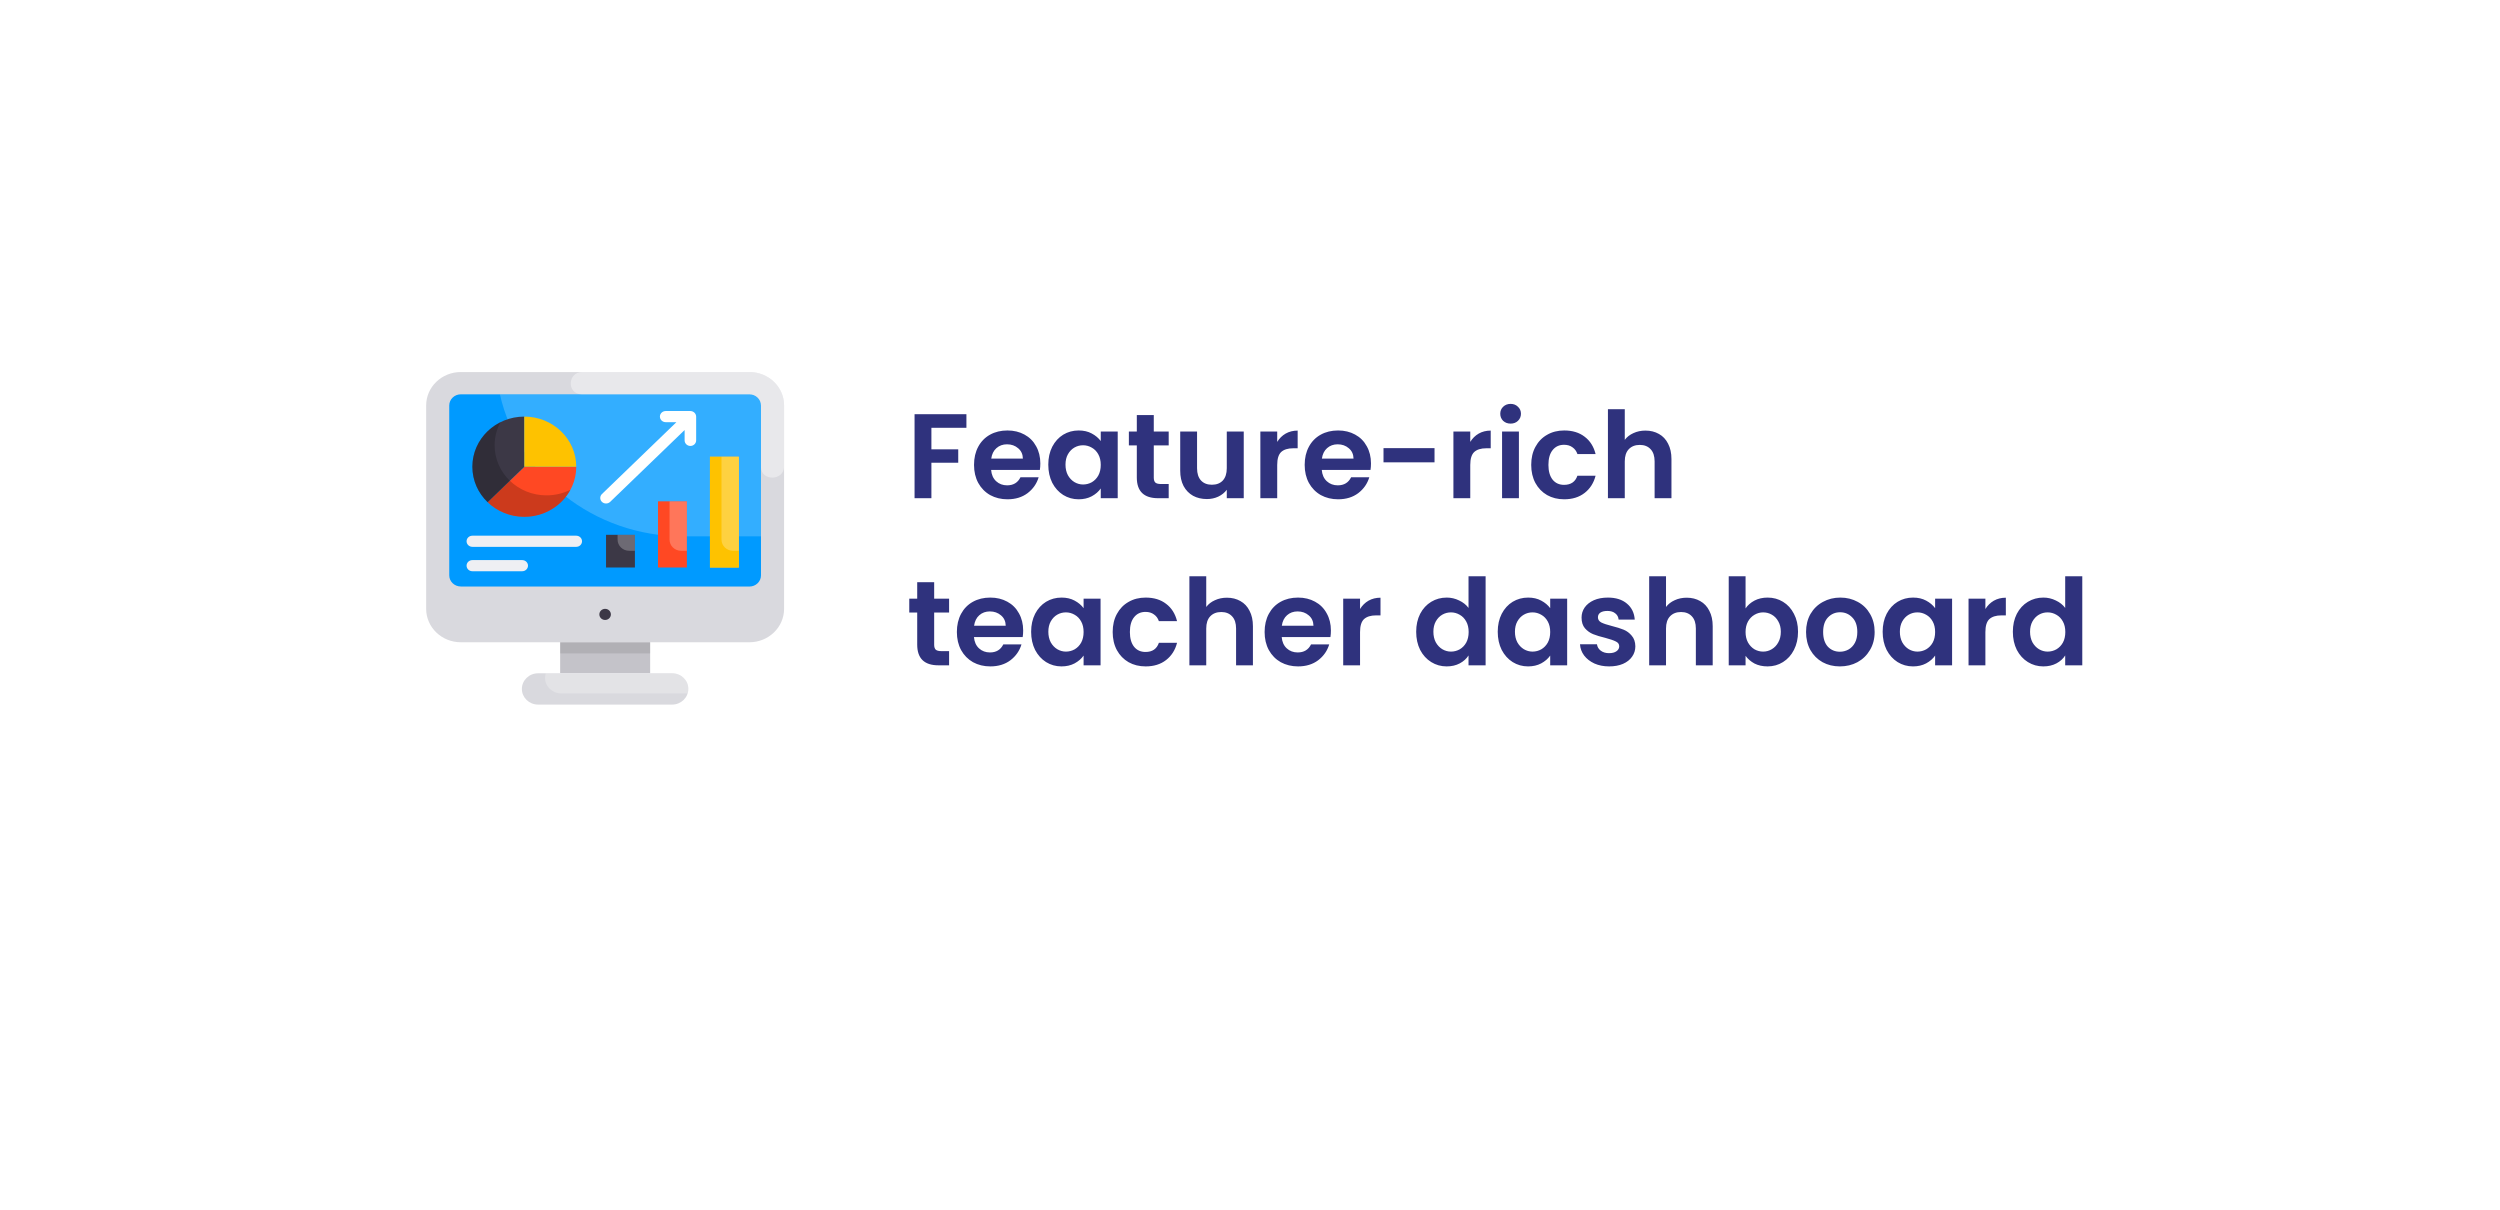
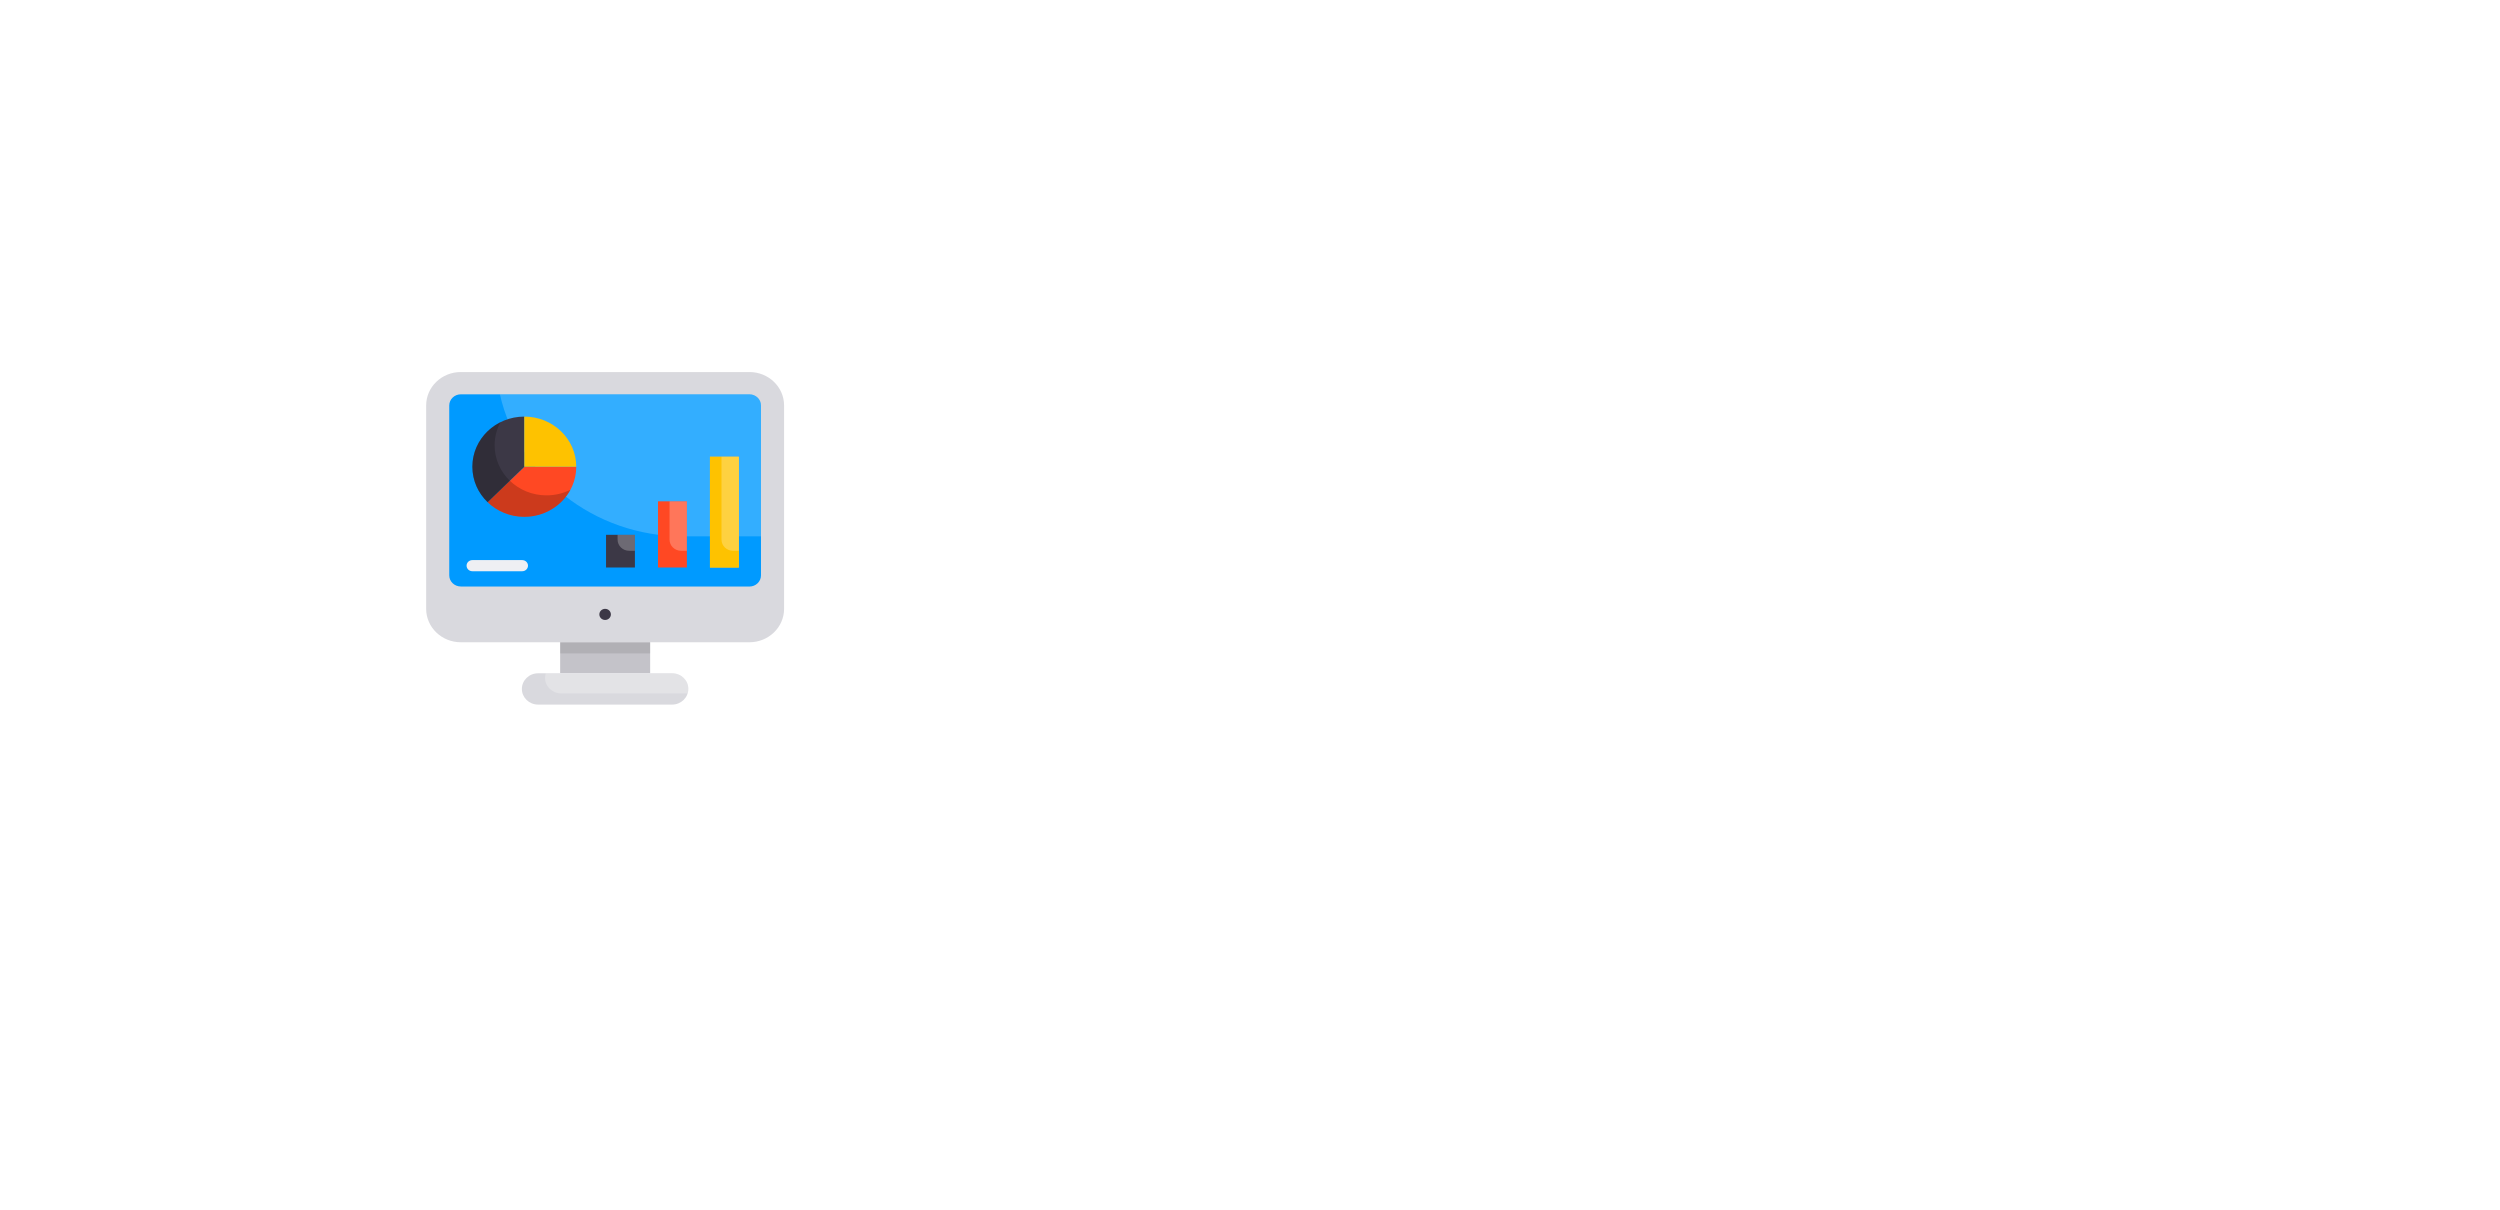
<svg xmlns="http://www.w3.org/2000/svg" width="374" height="181" viewBox="0 0 374 181" fill="none">
  <g filter="url(#filter0_d_702_1159)">
    <rect x="40.596" y="30.985" width="293.409" height="99.094" rx="10" fill="white" />
  </g>
-   <path d="M144.576 61.968V64.002H139.338V67.224H143.352V69.222H139.338V74.532H136.818V61.968H144.576ZM155.633 69.33C155.633 69.69 155.609 70.014 155.561 70.302H148.271C148.331 71.022 148.583 71.586 149.027 71.994C149.471 72.402 150.017 72.606 150.665 72.606C151.601 72.606 152.267 72.204 152.663 71.4H155.381C155.093 72.36 154.541 73.152 153.725 73.776C152.909 74.388 151.907 74.694 150.719 74.694C149.759 74.694 148.895 74.484 148.127 74.064C147.371 73.632 146.777 73.026 146.345 72.246C145.925 71.466 145.715 70.566 145.715 69.546C145.715 68.514 145.925 67.608 146.345 66.828C146.765 66.048 147.353 65.448 148.109 65.028C148.865 64.608 149.735 64.398 150.719 64.398C151.667 64.398 152.513 64.602 153.257 65.01C154.013 65.418 154.595 66 155.003 66.756C155.423 67.5 155.633 68.358 155.633 69.33ZM153.023 68.61C153.011 67.962 152.777 67.446 152.321 67.062C151.865 66.666 151.307 66.468 150.647 66.468C150.023 66.468 149.495 66.66 149.063 67.044C148.643 67.416 148.385 67.938 148.289 68.61H153.023ZM156.824 69.51C156.824 68.502 157.022 67.608 157.418 66.828C157.826 66.048 158.372 65.448 159.056 65.028C159.752 64.608 160.526 64.398 161.378 64.398C162.122 64.398 162.77 64.548 163.322 64.848C163.886 65.148 164.336 65.526 164.672 65.982V64.56H167.21V74.532H164.672V73.074C164.348 73.542 163.898 73.932 163.322 74.244C162.758 74.544 162.104 74.694 161.36 74.694C160.52 74.694 159.752 74.478 159.056 74.046C158.372 73.614 157.826 73.008 157.418 72.228C157.022 71.436 156.824 70.53 156.824 69.51ZM164.672 69.546C164.672 68.934 164.552 68.412 164.312 67.98C164.072 67.536 163.748 67.2 163.34 66.972C162.932 66.732 162.494 66.612 162.026 66.612C161.558 66.612 161.126 66.726 160.73 66.954C160.334 67.182 160.01 67.518 159.758 67.962C159.518 68.394 159.398 68.91 159.398 69.51C159.398 70.11 159.518 70.638 159.758 71.094C160.01 71.538 160.334 71.88 160.73 72.12C161.138 72.36 161.57 72.48 162.026 72.48C162.494 72.48 162.932 72.366 163.34 72.138C163.748 71.898 164.072 71.562 164.312 71.13C164.552 70.686 164.672 70.158 164.672 69.546ZM172.605 66.63V71.454C172.605 71.79 172.683 72.036 172.839 72.192C173.007 72.336 173.283 72.408 173.667 72.408H174.837V74.532H173.253C171.129 74.532 170.067 73.5 170.067 71.436V66.63H168.879V64.56H170.067V62.094H172.605V64.56H174.837V66.63H172.605ZM186.064 64.56V74.532H183.526V73.272C183.202 73.704 182.776 74.046 182.248 74.298C181.732 74.538 181.168 74.658 180.556 74.658C179.776 74.658 179.086 74.496 178.486 74.172C177.886 73.836 177.412 73.35 177.064 72.714C176.728 72.066 176.56 71.298 176.56 70.41V64.56H179.08V70.05C179.08 70.842 179.278 71.454 179.674 71.886C180.07 72.306 180.61 72.516 181.294 72.516C181.99 72.516 182.536 72.306 182.932 71.886C183.328 71.454 183.526 70.842 183.526 70.05V64.56H186.064ZM191.07 66.108C191.394 65.58 191.814 65.166 192.33 64.866C192.858 64.566 193.458 64.416 194.13 64.416V67.062H193.464C192.672 67.062 192.072 67.248 191.664 67.62C191.268 67.992 191.07 68.64 191.07 69.564V74.532H188.55V64.56H191.07V66.108ZM205.098 69.33C205.098 69.69 205.074 70.014 205.026 70.302H197.736C197.796 71.022 198.048 71.586 198.492 71.994C198.936 72.402 199.482 72.606 200.13 72.606C201.066 72.606 201.732 72.204 202.128 71.4H204.846C204.558 72.36 204.006 73.152 203.19 73.776C202.374 74.388 201.372 74.694 200.184 74.694C199.224 74.694 198.36 74.484 197.592 74.064C196.836 73.632 196.242 73.026 195.81 72.246C195.39 71.466 195.18 70.566 195.18 69.546C195.18 68.514 195.39 67.608 195.81 66.828C196.23 66.048 196.818 65.448 197.574 65.028C198.33 64.608 199.2 64.398 200.184 64.398C201.132 64.398 201.978 64.602 202.722 65.01C203.478 65.418 204.06 66 204.468 66.756C204.888 67.5 205.098 68.358 205.098 69.33ZM202.488 68.61C202.476 67.962 202.242 67.446 201.786 67.062C201.33 66.666 200.772 66.468 200.112 66.468C199.488 66.468 198.96 66.66 198.528 67.044C198.108 67.416 197.85 67.938 197.754 68.61H202.488ZM214.605 67.044V69.168H206.973V67.044H214.605ZM219.951 66.108C220.275 65.58 220.695 65.166 221.211 64.866C221.739 64.566 222.339 64.416 223.011 64.416V67.062H222.345C221.553 67.062 220.953 67.248 220.545 67.62C220.149 67.992 219.951 68.64 219.951 69.564V74.532H217.431V64.56H219.951V66.108ZM225.987 63.372C225.543 63.372 225.171 63.234 224.871 62.958C224.583 62.67 224.439 62.316 224.439 61.896C224.439 61.476 224.583 61.128 224.871 60.852C225.171 60.564 225.543 60.42 225.987 60.42C226.431 60.42 226.797 60.564 227.085 60.852C227.385 61.128 227.535 61.476 227.535 61.896C227.535 62.316 227.385 62.67 227.085 62.958C226.797 63.234 226.431 63.372 225.987 63.372ZM227.229 64.56V74.532H224.709V64.56H227.229ZM229.07 69.546C229.07 68.514 229.28 67.614 229.7 66.846C230.12 66.066 230.702 65.466 231.446 65.046C232.19 64.614 233.042 64.398 234.002 64.398C235.238 64.398 236.258 64.71 237.062 65.334C237.878 65.946 238.424 66.81 238.7 67.926H235.982C235.838 67.494 235.592 67.158 235.244 66.918C234.908 66.666 234.488 66.54 233.984 66.54C233.264 66.54 232.694 66.804 232.274 67.332C231.854 67.848 231.644 68.586 231.644 69.546C231.644 70.494 231.854 71.232 232.274 71.76C232.694 72.276 233.264 72.534 233.984 72.534C235.004 72.534 235.67 72.078 235.982 71.166H238.7C238.424 72.246 237.878 73.104 237.062 73.74C236.246 74.376 235.226 74.694 234.002 74.694C233.042 74.694 232.19 74.484 231.446 74.064C230.702 73.632 230.12 73.032 229.7 72.264C229.28 71.484 229.07 70.578 229.07 69.546ZM246.162 64.416C246.918 64.416 247.59 64.584 248.178 64.92C248.766 65.244 249.222 65.73 249.546 66.378C249.882 67.014 250.05 67.782 250.05 68.682V74.532H247.53V69.024C247.53 68.232 247.332 67.626 246.936 67.206C246.54 66.774 246 66.558 245.316 66.558C244.62 66.558 244.068 66.774 243.66 67.206C243.264 67.626 243.066 68.232 243.066 69.024V74.532H240.546V61.212H243.066V65.802C243.39 65.37 243.822 65.034 244.362 64.794C244.902 64.542 245.502 64.416 246.162 64.416ZM139.752 91.63V96.454C139.752 96.79 139.83 97.036 139.986 97.192C140.154 97.336 140.43 97.408 140.814 97.408H141.984V99.532H140.4C138.276 99.532 137.214 98.5 137.214 96.436V91.63H136.026V89.56H137.214V87.094H139.752V89.56H141.984V91.63H139.752ZM153.066 94.33C153.066 94.69 153.042 95.014 152.994 95.302H145.704C145.764 96.022 146.016 96.586 146.46 96.994C146.904 97.402 147.45 97.606 148.098 97.606C149.034 97.606 149.7 97.204 150.096 96.4H152.814C152.526 97.36 151.974 98.152 151.158 98.776C150.342 99.388 149.34 99.694 148.152 99.694C147.192 99.694 146.328 99.484 145.56 99.064C144.804 98.632 144.21 98.026 143.778 97.246C143.358 96.466 143.148 95.566 143.148 94.546C143.148 93.514 143.358 92.608 143.778 91.828C144.198 91.048 144.786 90.448 145.542 90.028C146.298 89.608 147.168 89.398 148.152 89.398C149.1 89.398 149.946 89.602 150.69 90.01C151.446 90.418 152.028 91 152.436 91.756C152.856 92.5 153.066 93.358 153.066 94.33ZM150.456 93.61C150.444 92.962 150.21 92.446 149.754 92.062C149.298 91.666 148.74 91.468 148.08 91.468C147.456 91.468 146.928 91.66 146.496 92.044C146.076 92.416 145.818 92.938 145.722 93.61H150.456ZM154.258 94.51C154.258 93.502 154.456 92.608 154.852 91.828C155.26 91.048 155.806 90.448 156.49 90.028C157.186 89.608 157.96 89.398 158.812 89.398C159.556 89.398 160.204 89.548 160.756 89.848C161.32 90.148 161.77 90.526 162.106 90.982V89.56H164.644V99.532H162.106V98.074C161.782 98.542 161.332 98.932 160.756 99.244C160.192 99.544 159.538 99.694 158.794 99.694C157.954 99.694 157.186 99.478 156.49 99.046C155.806 98.614 155.26 98.008 154.852 97.228C154.456 96.436 154.258 95.53 154.258 94.51ZM162.106 94.546C162.106 93.934 161.986 93.412 161.746 92.98C161.506 92.536 161.182 92.2 160.774 91.972C160.366 91.732 159.928 91.612 159.46 91.612C158.992 91.612 158.56 91.726 158.164 91.954C157.768 92.182 157.444 92.518 157.192 92.962C156.952 93.394 156.832 93.91 156.832 94.51C156.832 95.11 156.952 95.638 157.192 96.094C157.444 96.538 157.768 96.88 158.164 97.12C158.572 97.36 159.004 97.48 159.46 97.48C159.928 97.48 160.366 97.366 160.774 97.138C161.182 96.898 161.506 96.562 161.746 96.13C161.986 95.686 162.106 95.158 162.106 94.546ZM166.457 94.546C166.457 93.514 166.667 92.614 167.087 91.846C167.507 91.066 168.089 90.466 168.833 90.046C169.577 89.614 170.429 89.398 171.389 89.398C172.625 89.398 173.645 89.71 174.449 90.334C175.265 90.946 175.811 91.81 176.087 92.926H173.369C173.225 92.494 172.979 92.158 172.631 91.918C172.295 91.666 171.875 91.54 171.371 91.54C170.651 91.54 170.081 91.804 169.661 92.332C169.241 92.848 169.031 93.586 169.031 94.546C169.031 95.494 169.241 96.232 169.661 96.76C170.081 97.276 170.651 97.534 171.371 97.534C172.391 97.534 173.057 97.078 173.369 96.166H176.087C175.811 97.246 175.265 98.104 174.449 98.74C173.633 99.376 172.613 99.694 171.389 99.694C170.429 99.694 169.577 99.484 168.833 99.064C168.089 98.632 167.507 98.032 167.087 97.264C166.667 96.484 166.457 95.578 166.457 94.546ZM183.549 89.416C184.305 89.416 184.977 89.584 185.565 89.92C186.153 90.244 186.609 90.73 186.933 91.378C187.269 92.014 187.437 92.782 187.437 93.682V99.532H184.917V94.024C184.917 93.232 184.719 92.626 184.323 92.206C183.927 91.774 183.387 91.558 182.703 91.558C182.007 91.558 181.455 91.774 181.047 92.206C180.651 92.626 180.453 93.232 180.453 94.024V99.532H177.933V86.212H180.453V90.802C180.777 90.37 181.209 90.034 181.749 89.794C182.289 89.542 182.889 89.416 183.549 89.416ZM199.104 94.33C199.104 94.69 199.08 95.014 199.032 95.302H191.742C191.802 96.022 192.054 96.586 192.498 96.994C192.942 97.402 193.488 97.606 194.136 97.606C195.072 97.606 195.738 97.204 196.134 96.4H198.852C198.564 97.36 198.012 98.152 197.196 98.776C196.38 99.388 195.378 99.694 194.19 99.694C193.23 99.694 192.366 99.484 191.598 99.064C190.842 98.632 190.248 98.026 189.816 97.246C189.396 96.466 189.186 95.566 189.186 94.546C189.186 93.514 189.396 92.608 189.816 91.828C190.236 91.048 190.824 90.448 191.58 90.028C192.336 89.608 193.206 89.398 194.19 89.398C195.138 89.398 195.984 89.602 196.728 90.01C197.484 90.418 198.066 91 198.474 91.756C198.894 92.5 199.104 93.358 199.104 94.33ZM196.494 93.61C196.482 92.962 196.248 92.446 195.792 92.062C195.336 91.666 194.778 91.468 194.118 91.468C193.494 91.468 192.966 91.66 192.534 92.044C192.114 92.416 191.856 92.938 191.76 93.61H196.494ZM203.463 91.108C203.787 90.58 204.207 90.166 204.723 89.866C205.251 89.566 205.851 89.416 206.523 89.416V92.062H205.857C205.065 92.062 204.465 92.248 204.057 92.62C203.661 92.992 203.463 93.64 203.463 94.564V99.532H200.943V89.56H203.463V91.108ZM211.861 94.51C211.861 93.502 212.059 92.608 212.455 91.828C212.863 91.048 213.415 90.448 214.111 90.028C214.807 89.608 215.581 89.398 216.433 89.398C217.081 89.398 217.699 89.542 218.287 89.83C218.875 90.106 219.343 90.478 219.691 90.946V86.212H222.247V99.532H219.691V98.056C219.379 98.548 218.941 98.944 218.377 99.244C217.813 99.544 217.159 99.694 216.415 99.694C215.575 99.694 214.807 99.478 214.111 99.046C213.415 98.614 212.863 98.008 212.455 97.228C212.059 96.436 211.861 95.53 211.861 94.51ZM219.709 94.546C219.709 93.934 219.589 93.412 219.349 92.98C219.109 92.536 218.785 92.2 218.377 91.972C217.969 91.732 217.531 91.612 217.063 91.612C216.595 91.612 216.163 91.726 215.767 91.954C215.371 92.182 215.047 92.518 214.795 92.962C214.555 93.394 214.435 93.91 214.435 94.51C214.435 95.11 214.555 95.638 214.795 96.094C215.047 96.538 215.371 96.88 215.767 97.12C216.175 97.36 216.607 97.48 217.063 97.48C217.531 97.48 217.969 97.366 218.377 97.138C218.785 96.898 219.109 96.562 219.349 96.13C219.589 95.686 219.709 95.158 219.709 94.546ZM224.061 94.51C224.061 93.502 224.259 92.608 224.655 91.828C225.063 91.048 225.609 90.448 226.293 90.028C226.989 89.608 227.763 89.398 228.615 89.398C229.359 89.398 230.007 89.548 230.559 89.848C231.123 90.148 231.573 90.526 231.909 90.982V89.56H234.447V99.532H231.909V98.074C231.585 98.542 231.135 98.932 230.559 99.244C229.995 99.544 229.341 99.694 228.597 99.694C227.757 99.694 226.989 99.478 226.293 99.046C225.609 98.614 225.063 98.008 224.655 97.228C224.259 96.436 224.061 95.53 224.061 94.51ZM231.909 94.546C231.909 93.934 231.789 93.412 231.549 92.98C231.309 92.536 230.985 92.2 230.577 91.972C230.169 91.732 229.731 91.612 229.263 91.612C228.795 91.612 228.363 91.726 227.967 91.954C227.571 92.182 227.247 92.518 226.995 92.962C226.755 93.394 226.635 93.91 226.635 94.51C226.635 95.11 226.755 95.638 226.995 96.094C227.247 96.538 227.571 96.88 227.967 97.12C228.375 97.36 228.807 97.48 229.263 97.48C229.731 97.48 230.169 97.366 230.577 97.138C230.985 96.898 231.309 96.562 231.549 96.13C231.789 95.686 231.909 95.158 231.909 94.546ZM240.724 99.694C239.908 99.694 239.176 99.55 238.528 99.262C237.88 98.962 237.364 98.56 236.98 98.056C236.608 97.552 236.404 96.994 236.368 96.382H238.906C238.954 96.766 239.14 97.084 239.464 97.336C239.8 97.588 240.214 97.714 240.706 97.714C241.186 97.714 241.558 97.618 241.822 97.426C242.098 97.234 242.236 96.988 242.236 96.688C242.236 96.364 242.068 96.124 241.732 95.968C241.408 95.8 240.886 95.62 240.166 95.428C239.422 95.248 238.81 95.062 238.33 94.87C237.862 94.678 237.454 94.384 237.106 93.988C236.77 93.592 236.602 93.058 236.602 92.386C236.602 91.834 236.758 91.33 237.07 90.874C237.394 90.418 237.85 90.058 238.438 89.794C239.038 89.53 239.74 89.398 240.544 89.398C241.732 89.398 242.68 89.698 243.388 90.298C244.096 90.886 244.486 91.684 244.558 92.692H242.146C242.11 92.296 241.942 91.984 241.642 91.756C241.354 91.516 240.964 91.396 240.472 91.396C240.016 91.396 239.662 91.48 239.41 91.648C239.17 91.816 239.05 92.05 239.05 92.35C239.05 92.686 239.218 92.944 239.554 93.124C239.89 93.292 240.412 93.466 241.12 93.646C241.84 93.826 242.434 94.012 242.902 94.204C243.37 94.396 243.772 94.696 244.108 95.104C244.456 95.5 244.636 96.028 244.648 96.688C244.648 97.264 244.486 97.78 244.162 98.236C243.85 98.692 243.394 99.052 242.794 99.316C242.206 99.568 241.516 99.694 240.724 99.694ZM252.332 89.416C253.088 89.416 253.76 89.584 254.348 89.92C254.936 90.244 255.392 90.73 255.716 91.378C256.052 92.014 256.22 92.782 256.22 93.682V99.532H253.7V94.024C253.7 93.232 253.502 92.626 253.106 92.206C252.71 91.774 252.17 91.558 251.486 91.558C250.79 91.558 250.238 91.774 249.83 92.206C249.434 92.626 249.236 93.232 249.236 94.024V99.532H246.716V86.212H249.236V90.802C249.56 90.37 249.992 90.034 250.532 89.794C251.072 89.542 251.672 89.416 252.332 89.416ZM261.137 91.018C261.461 90.538 261.905 90.148 262.469 89.848C263.045 89.548 263.699 89.398 264.431 89.398C265.283 89.398 266.051 89.608 266.735 90.028C267.431 90.448 267.977 91.048 268.373 91.828C268.781 92.596 268.985 93.49 268.985 94.51C268.985 95.53 268.781 96.436 268.373 97.228C267.977 98.008 267.431 98.614 266.735 99.046C266.051 99.478 265.283 99.694 264.431 99.694C263.687 99.694 263.033 99.55 262.469 99.262C261.917 98.962 261.473 98.578 261.137 98.11V99.532H258.617V86.212H261.137V91.018ZM266.411 94.51C266.411 93.91 266.285 93.394 266.033 92.962C265.793 92.518 265.469 92.182 265.061 91.954C264.665 91.726 264.233 91.612 263.765 91.612C263.309 91.612 262.877 91.732 262.469 91.972C262.073 92.2 261.749 92.536 261.497 92.98C261.257 93.424 261.137 93.946 261.137 94.546C261.137 95.146 261.257 95.668 261.497 96.112C261.749 96.556 262.073 96.898 262.469 97.138C262.877 97.366 263.309 97.48 263.765 97.48C264.233 97.48 264.665 97.36 265.061 97.12C265.469 96.88 265.793 96.538 266.033 96.094C266.285 95.65 266.411 95.122 266.411 94.51ZM275.244 99.694C274.284 99.694 273.42 99.484 272.652 99.064C271.884 98.632 271.278 98.026 270.834 97.246C270.402 96.466 270.186 95.566 270.186 94.546C270.186 93.526 270.408 92.626 270.852 91.846C271.308 91.066 271.926 90.466 272.706 90.046C273.486 89.614 274.356 89.398 275.316 89.398C276.276 89.398 277.146 89.614 277.926 90.046C278.706 90.466 279.318 91.066 279.762 91.846C280.218 92.626 280.446 93.526 280.446 94.546C280.446 95.566 280.212 96.466 279.744 97.246C279.288 98.026 278.664 98.632 277.872 99.064C277.092 99.484 276.216 99.694 275.244 99.694ZM275.244 97.498C275.7 97.498 276.126 97.39 276.522 97.174C276.93 96.946 277.254 96.61 277.494 96.166C277.734 95.722 277.854 95.182 277.854 94.546C277.854 93.598 277.602 92.872 277.098 92.368C276.606 91.852 276 91.594 275.28 91.594C274.56 91.594 273.954 91.852 273.462 92.368C272.982 92.872 272.742 93.598 272.742 94.546C272.742 95.494 272.976 96.226 273.444 96.742C273.924 97.246 274.524 97.498 275.244 97.498ZM281.646 94.51C281.646 93.502 281.844 92.608 282.24 91.828C282.648 91.048 283.194 90.448 283.878 90.028C284.574 89.608 285.348 89.398 286.2 89.398C286.944 89.398 287.592 89.548 288.144 89.848C288.708 90.148 289.158 90.526 289.494 90.982V89.56H292.032V99.532H289.494V98.074C289.17 98.542 288.72 98.932 288.144 99.244C287.58 99.544 286.926 99.694 286.182 99.694C285.342 99.694 284.574 99.478 283.878 99.046C283.194 98.614 282.648 98.008 282.24 97.228C281.844 96.436 281.646 95.53 281.646 94.51ZM289.494 94.546C289.494 93.934 289.374 93.412 289.134 92.98C288.894 92.536 288.57 92.2 288.162 91.972C287.754 91.732 287.316 91.612 286.848 91.612C286.38 91.612 285.948 91.726 285.552 91.954C285.156 92.182 284.832 92.518 284.58 92.962C284.34 93.394 284.22 93.91 284.22 94.51C284.22 95.11 284.34 95.638 284.58 96.094C284.832 96.538 285.156 96.88 285.552 97.12C285.96 97.36 286.392 97.48 286.848 97.48C287.316 97.48 287.754 97.366 288.162 97.138C288.57 96.898 288.894 96.562 289.134 96.13C289.374 95.686 289.494 95.158 289.494 94.546ZM297.014 91.108C297.338 90.58 297.758 90.166 298.274 89.866C298.802 89.566 299.402 89.416 300.074 89.416V92.062H299.408C298.616 92.062 298.016 92.248 297.608 92.62C297.212 92.992 297.014 93.64 297.014 94.564V99.532H294.494V89.56H297.014V91.108ZM301.123 94.51C301.123 93.502 301.321 92.608 301.717 91.828C302.125 91.048 302.677 90.448 303.373 90.028C304.069 89.608 304.843 89.398 305.695 89.398C306.343 89.398 306.961 89.542 307.549 89.83C308.137 90.106 308.605 90.478 308.953 90.946V86.212H311.509V99.532H308.953V98.056C308.641 98.548 308.203 98.944 307.639 99.244C307.075 99.544 306.421 99.694 305.677 99.694C304.837 99.694 304.069 99.478 303.373 99.046C302.677 98.614 302.125 98.008 301.717 97.228C301.321 96.436 301.123 95.53 301.123 94.51ZM308.971 94.546C308.971 93.934 308.851 93.412 308.611 92.98C308.371 92.536 308.047 92.2 307.639 91.972C307.231 91.732 306.793 91.612 306.325 91.612C305.857 91.612 305.425 91.726 305.029 91.954C304.633 92.182 304.309 92.518 304.057 92.962C303.817 93.394 303.697 93.91 303.697 94.51C303.697 95.11 303.817 95.638 304.057 96.094C304.309 96.538 304.633 96.88 305.029 97.12C305.437 97.36 305.869 97.48 306.325 97.48C306.793 97.48 307.231 97.366 307.639 97.138C308.047 96.898 308.371 96.562 308.611 96.13C308.851 95.686 308.971 95.158 308.971 94.546Z" fill="#2F327D" />
  <path d="M112.117 55.657H68.935C66.076 55.657 63.753 57.898 63.753 60.657V91.082C63.753 93.84 66.076 96.082 68.935 96.082H112.117C114.975 96.082 117.299 93.84 117.299 91.082V60.657C117.299 57.89 114.975 55.657 112.117 55.657Z" fill="#D9D9DE" />
  <path d="M68.935 87.74C67.985 87.74 67.208 86.99 67.208 86.073V60.657C67.208 59.74 67.985 58.99 68.935 58.99H112.117C113.067 58.99 113.844 59.74 113.844 60.657V86.082C113.844 86.998 113.067 87.748 112.117 87.748H68.935V87.74Z" fill="#009AFF" />
  <path opacity="0.2" d="M112.117 58.99H74.782C77.554 71.14 88.764 80.24 102.194 80.24H113.844V60.657C113.844 59.731 113.067 58.99 112.117 58.99Z" fill="white" />
  <path d="M83.798 96.082H97.262V100.723H83.798V96.082Z" fill="#C4C3C9" />
  <path d="M100.553 100.723H80.499C79.16 100.723 78.072 101.773 78.072 103.065C78.072 104.357 79.16 105.407 80.499 105.407H100.544C101.883 105.407 102.971 104.357 102.971 103.065C102.979 101.773 101.891 100.723 100.553 100.723Z" fill="#D9D9DE" />
  <path opacity="0.25" d="M100.553 100.723H81.648C81.579 100.94 81.535 101.165 81.535 101.398C81.535 102.69 82.624 103.74 83.962 103.74H102.867C102.936 103.523 102.979 103.298 102.979 103.065C102.979 101.773 101.891 100.723 100.553 100.723Z" fill="white" />
  <path d="M72.942 75.123C74.35 76.482 76.293 77.323 78.435 77.323C82.727 77.323 86.208 73.965 86.208 69.823H78.435L72.942 75.123Z" fill="#FF4823" />
  <path d="M78.435 62.323C74.143 62.323 70.662 65.682 70.662 69.823C70.662 71.898 71.534 73.773 72.942 75.123L78.435 69.823V62.323Z" fill="#3C3846" />
  <path d="M78.435 62.323V69.823H86.207C86.207 65.682 82.727 62.323 78.435 62.323Z" fill="#FEC200" />
  <path d="M90.664 80.007H94.982V84.898H90.664V80.007Z" fill="#3C3846" />
  <path d="M98.437 74.998H102.755V84.898H98.437V74.998Z" fill="#FF4823" />
  <path d="M106.209 68.332H110.528V84.898H106.209V68.332Z" fill="#FFC040" />
  <path d="M106.209 68.332H110.528V84.898H106.209V68.332Z" fill="#FEC200" />
  <path opacity="0.25" d="M107.937 80.731C107.937 81.648 108.714 82.398 109.664 82.398H110.528V68.332H107.937V80.731Z" fill="white" />
  <path opacity="0.25" d="M100.164 80.731C100.164 81.648 100.941 82.398 101.891 82.398H102.755V75.007H100.164V80.731Z" fill="white" />
  <path opacity="0.25" d="M92.391 80.731C92.391 81.648 93.168 82.398 94.118 82.398H94.982V80.007H92.391V80.731Z" fill="white" />
  <path d="M90.526 92.748C91.003 92.748 91.389 92.375 91.389 91.915C91.389 91.455 91.003 91.082 90.526 91.082C90.049 91.082 89.662 91.455 89.662 91.915C89.662 92.375 90.049 92.748 90.526 92.748Z" fill="#3C3846" />
-   <path d="M103.273 61.49H99.585C99.11 61.49 98.722 61.865 98.722 62.323C98.722 62.782 99.11 63.157 99.585 63.157H101.192L90.051 73.906C89.714 74.231 89.714 74.757 90.051 75.082C90.224 75.248 90.439 75.323 90.664 75.323C90.889 75.323 91.105 75.24 91.277 75.082L102.418 64.332V65.882C102.418 66.34 102.807 66.715 103.282 66.715C103.757 66.715 104.145 66.34 104.145 65.882V62.323C104.137 61.865 103.748 61.49 103.273 61.49Z" fill="white" />
-   <path d="M86.208 81.807H70.662C70.187 81.807 69.799 81.432 69.799 80.973C69.799 80.515 70.187 80.14 70.662 80.14H86.208C86.683 80.14 87.071 80.515 87.071 80.973C87.071 81.432 86.691 81.807 86.208 81.807Z" fill="#EEEFF3" />
  <path d="M78.124 85.457H70.662C70.187 85.457 69.799 85.082 69.799 84.623C69.799 84.165 70.187 83.79 70.662 83.79H78.124C78.599 83.79 78.988 84.165 78.988 84.623C78.988 85.082 78.599 85.457 78.124 85.457Z" fill="#EEEFF3" />
  <path opacity="0.1" d="M83.798 96.082H97.262V97.748H83.798V96.082Z" fill="black" />
  <path opacity="0.2" d="M81.769 74.107C79.618 74.107 77.675 73.273 76.267 71.915C74.859 70.557 73.996 68.682 73.996 66.607C73.996 65.365 74.315 64.19 74.868 63.157C72.372 64.407 70.671 66.915 70.671 69.815C70.671 71.89 71.534 73.765 72.942 75.123C74.35 76.482 76.293 77.315 78.444 77.315C81.449 77.315 84.049 75.665 85.344 73.265C84.264 73.798 83.055 74.107 81.769 74.107Z" fill="black" />
-   <path opacity="0.4" d="M112.117 55.657H87.114C84.877 55.657 84.774 58.957 87.011 58.99H87.071H112.117C113.067 58.99 113.844 59.74 113.844 60.657V69.823V69.882C113.878 72.04 117.298 71.94 117.298 69.782V60.657C117.298 57.89 114.975 55.657 112.117 55.657Z" fill="white" />
  <defs>
    <filter id="filter0_d_702_1159" x="0.596" y="0.985" width="373.409" height="179.094" filterUnits="userSpaceOnUse" color-interpolation-filters="sRGB">
      <feFlood flood-opacity="0" result="BackgroundImageFix" />
      <feColorMatrix in="SourceAlpha" type="matrix" values="0 0 0 0 0 0 0 0 0 0 0 0 0 0 0 0 0 0 127 0" result="hardAlpha" />
      <feOffset dy="10" />
      <feGaussianBlur stdDeviation="20" />
      <feColorMatrix type="matrix" values="0 0 0 0 0.129 0 0 0 0 0.62 0 0 0 0 0.737 0 0 0 0.15 0" />
      <feBlend mode="normal" in2="BackgroundImageFix" result="effect1_dropShadow_702_1159" />
      <feBlend mode="normal" in="SourceGraphic" in2="effect1_dropShadow_702_1159" result="shape" />
    </filter>
  </defs>
</svg>